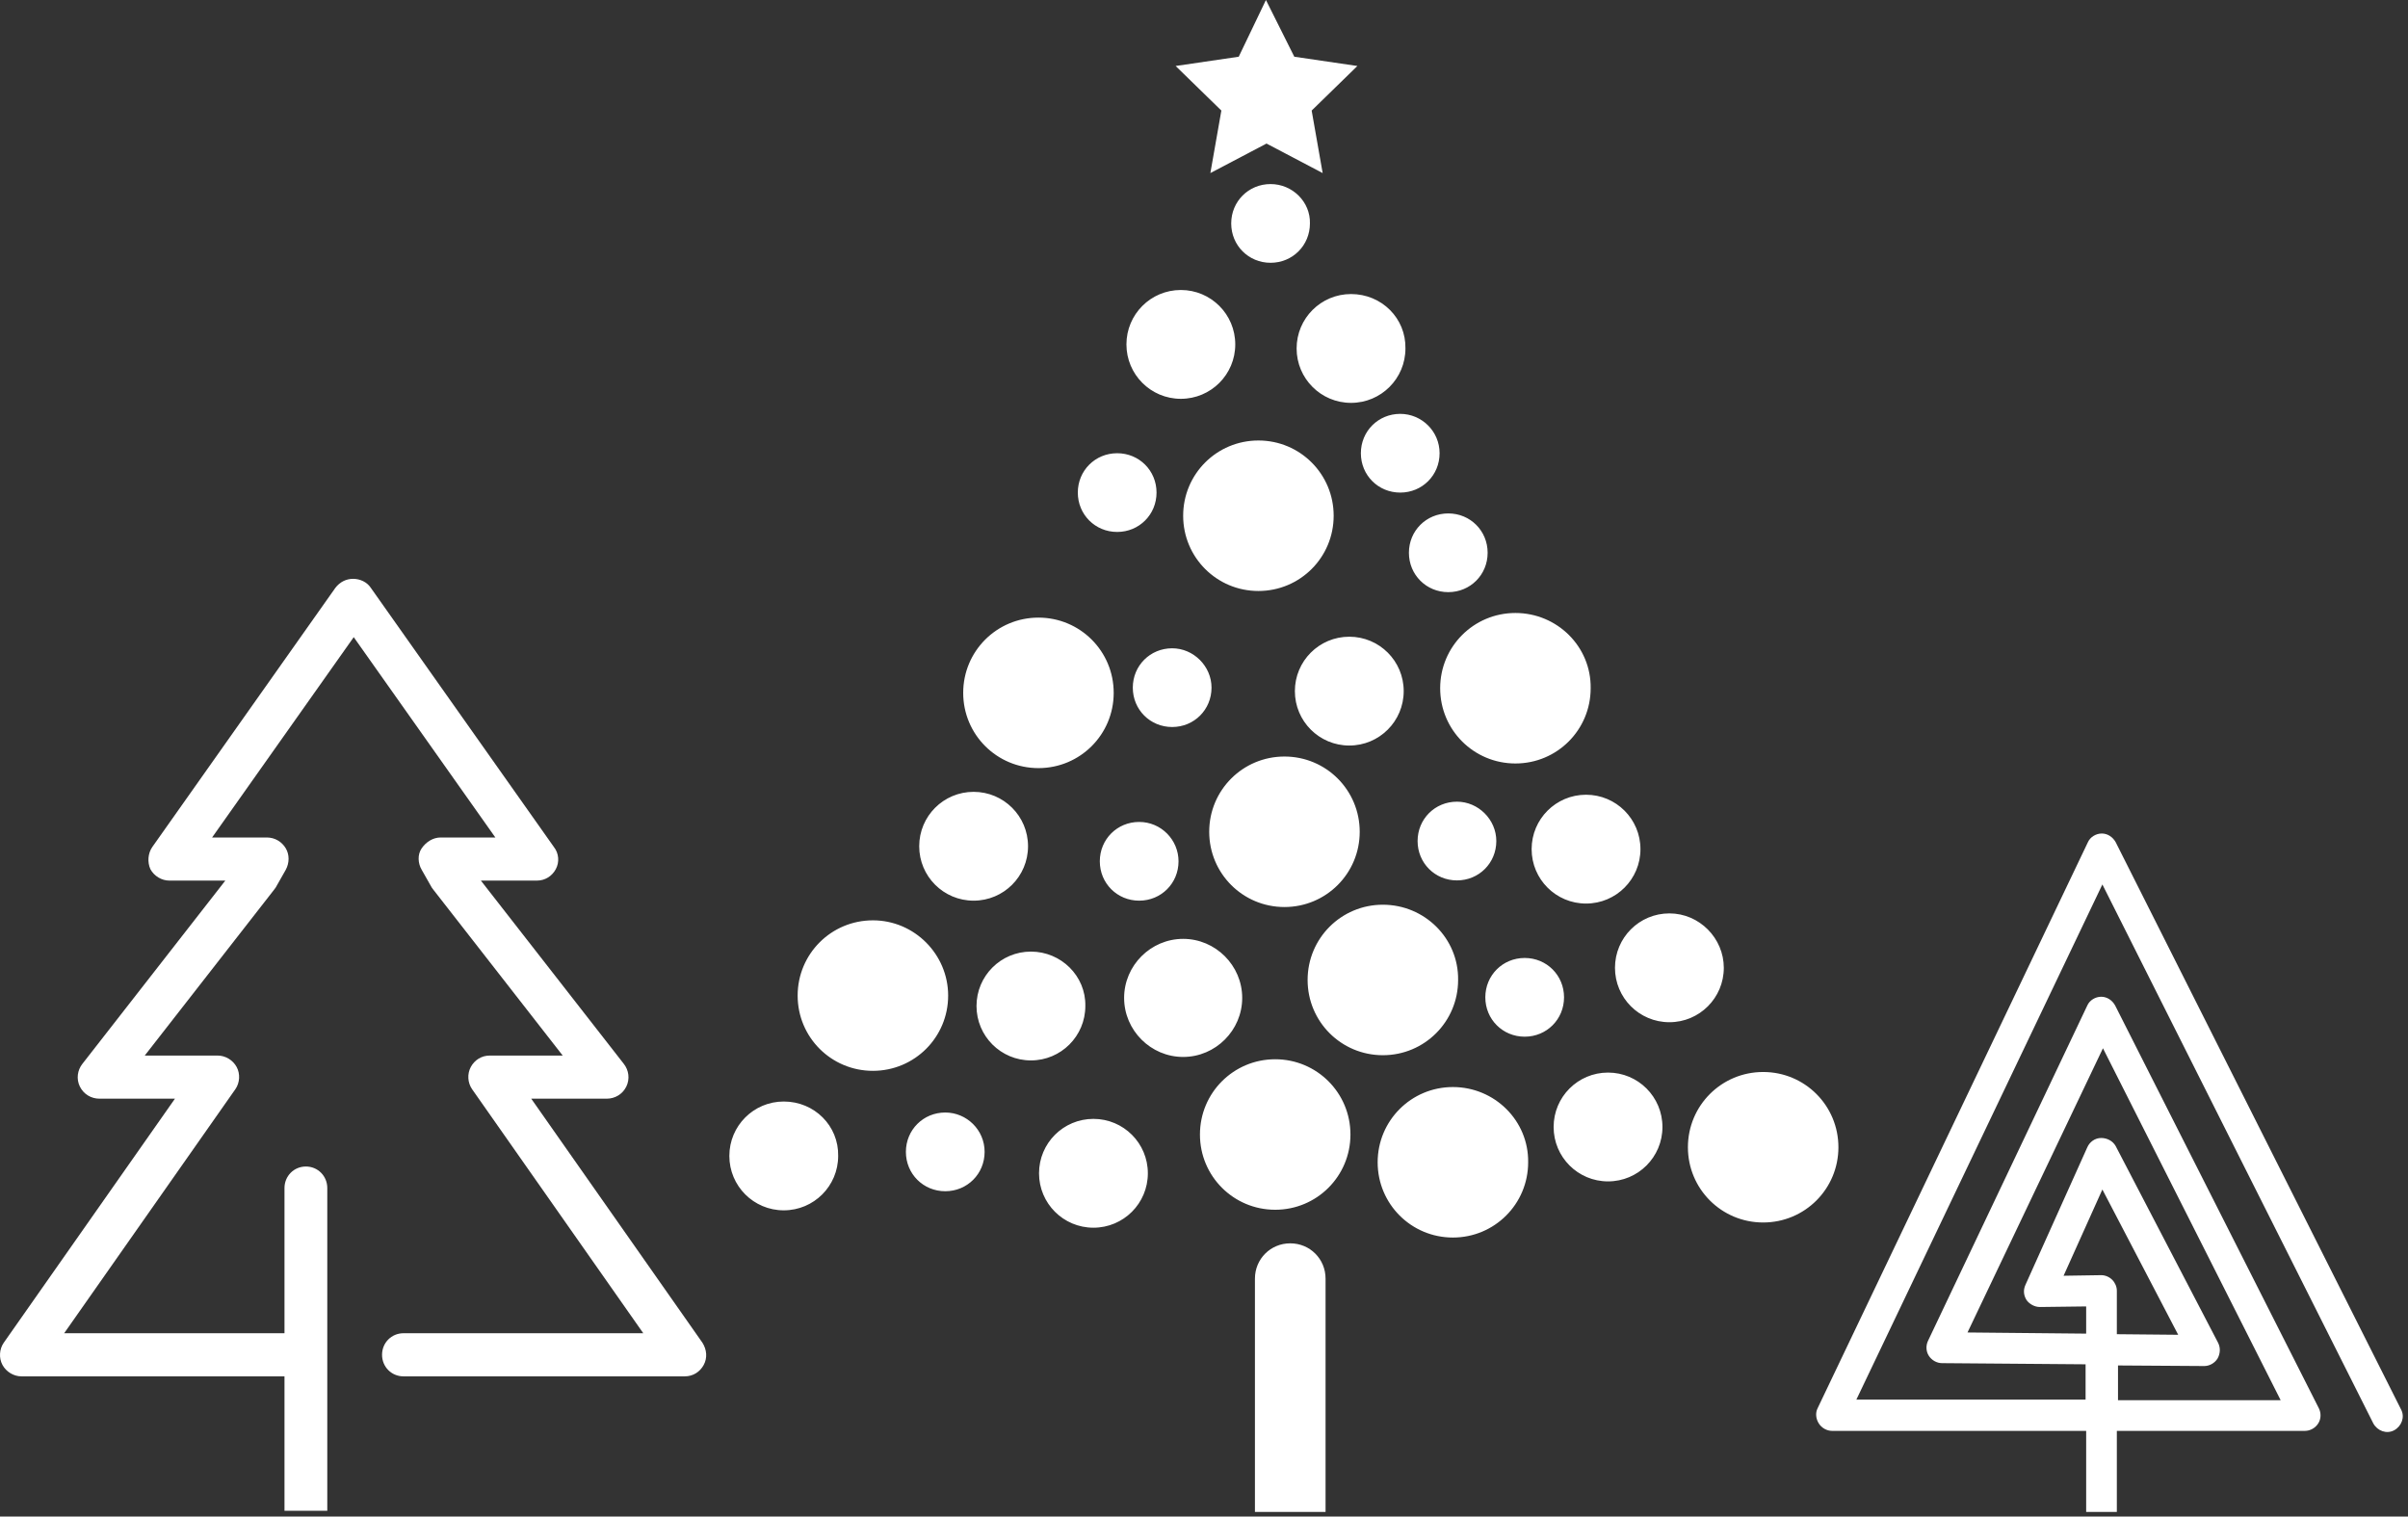
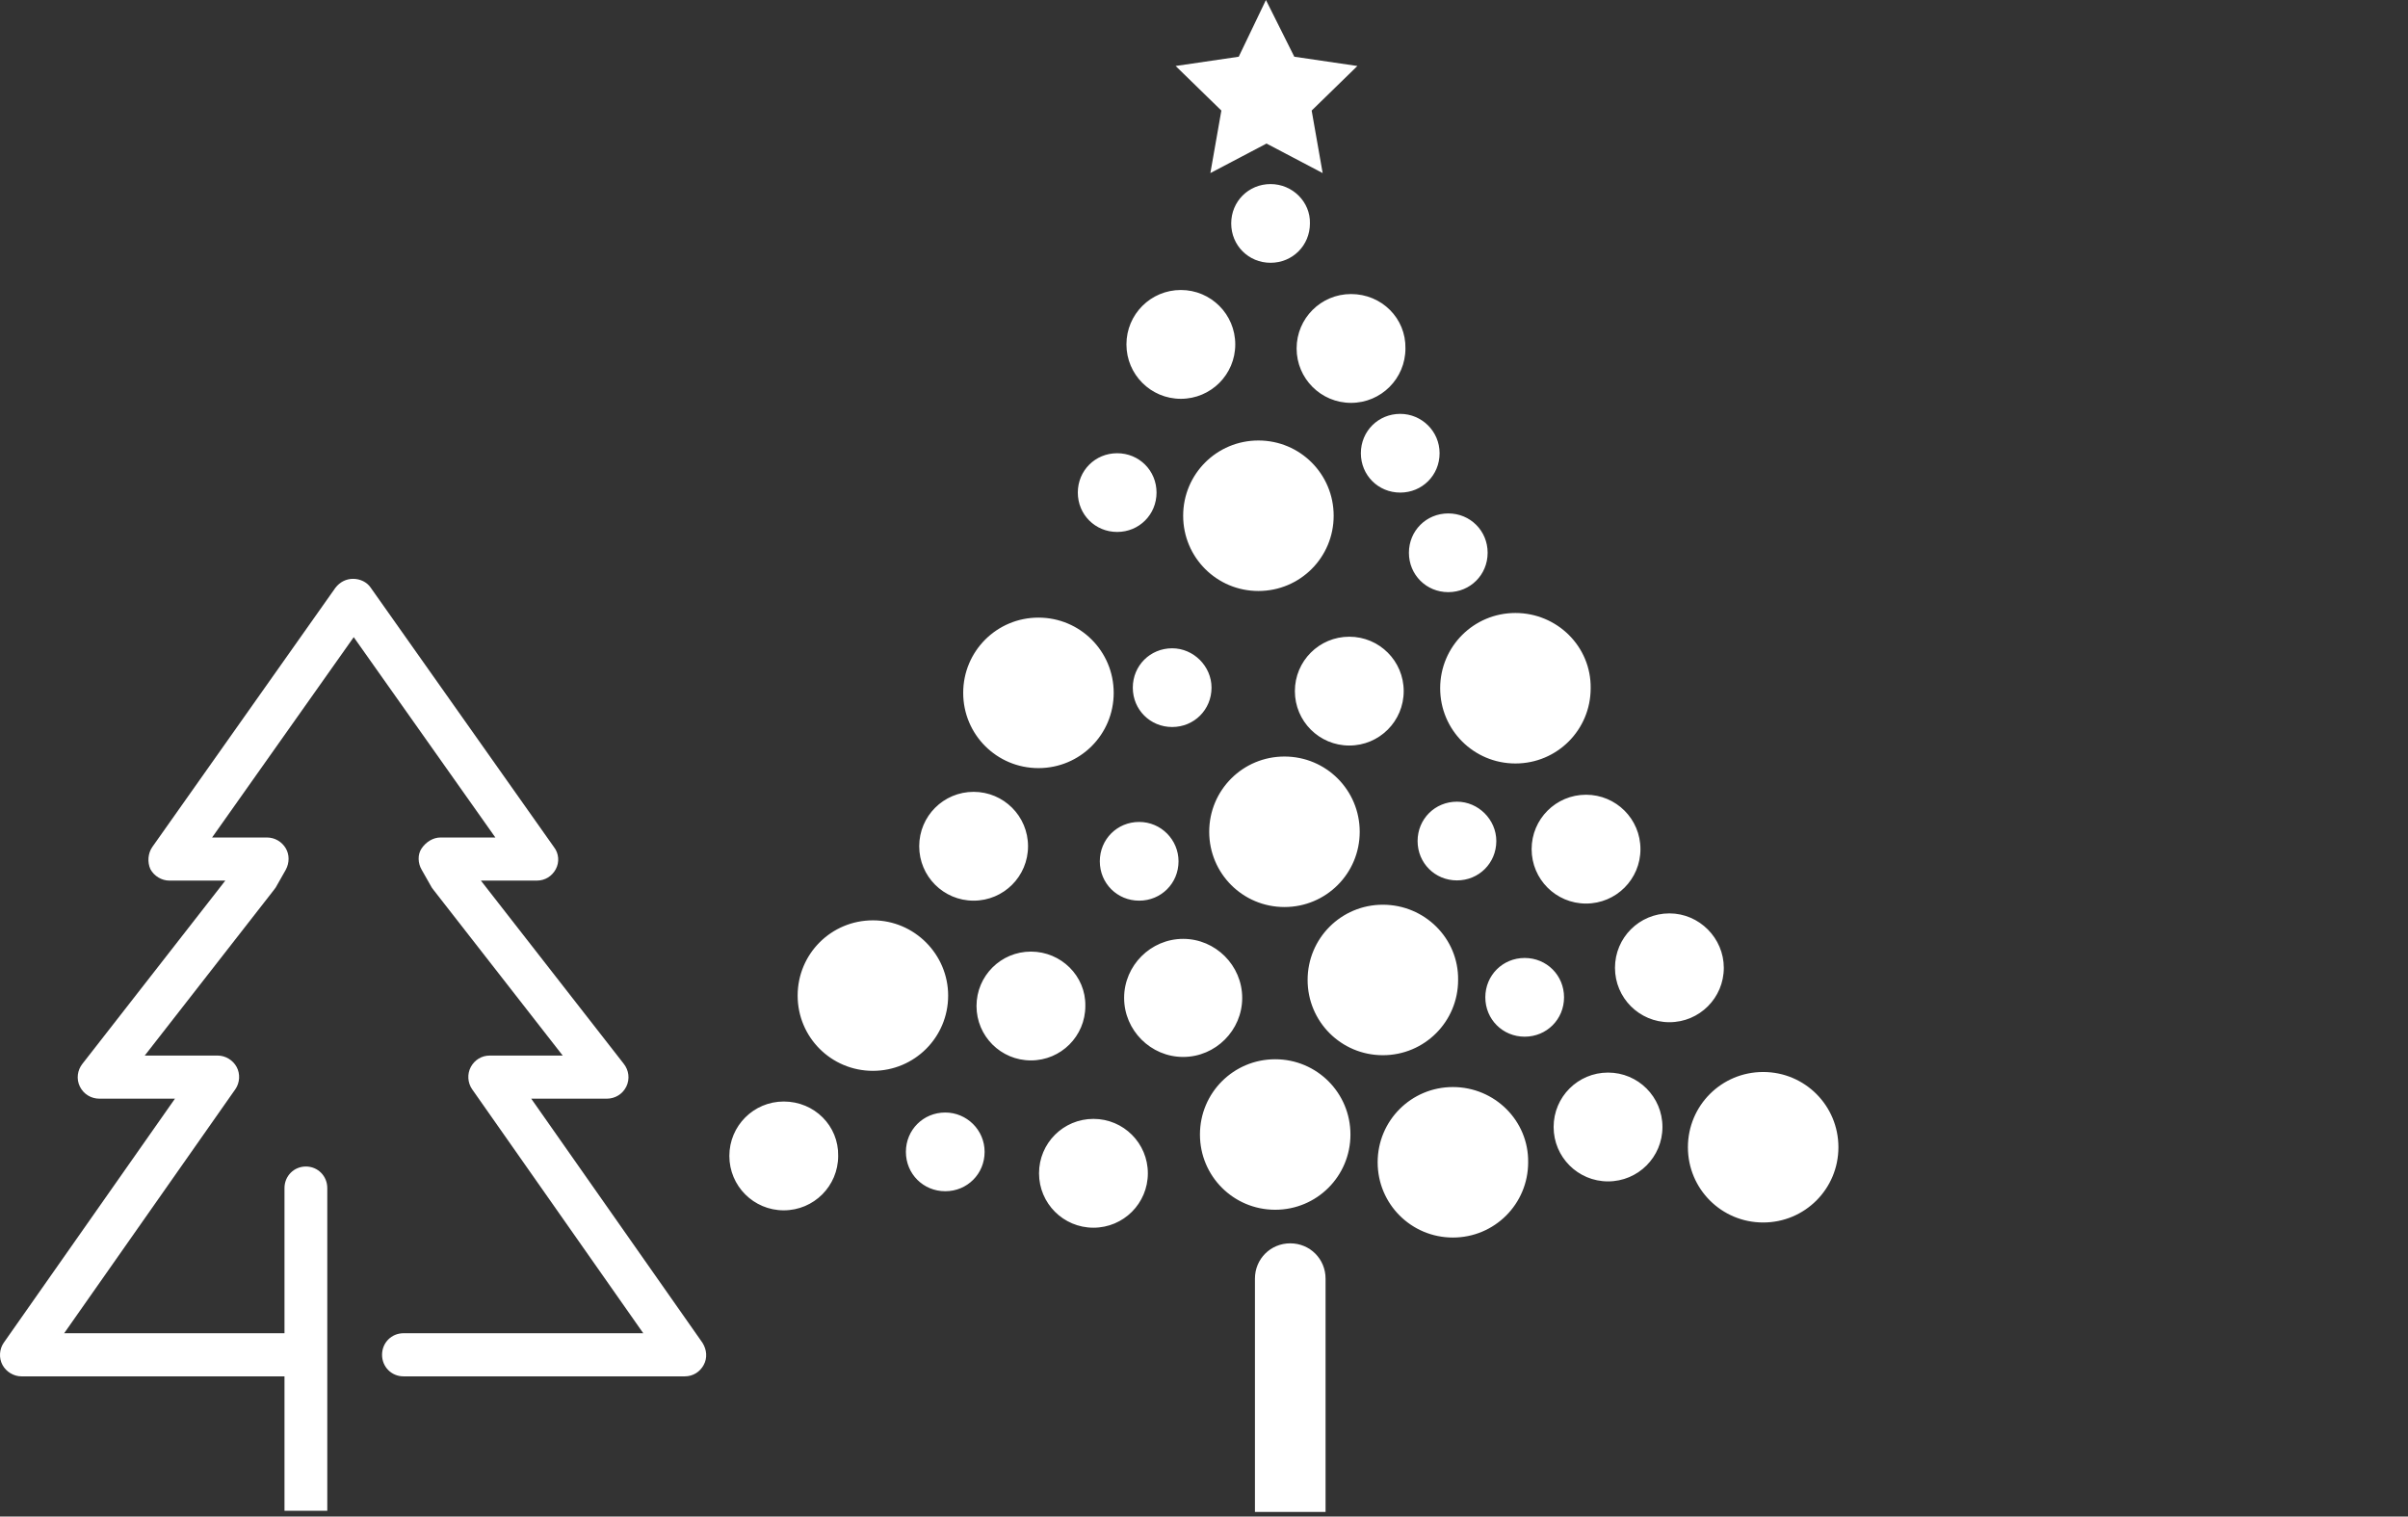
<svg xmlns="http://www.w3.org/2000/svg" width="416" height="262" viewBox="0 0 416 262" fill="none">
  <rect x="0" y="0" width="416" height="262" fill="#333333" stroke="none" />
-   <path d="M363.201 261.2H360.401V247.2H316.501C315.601 247.2 314.701 246.7 314.201 245.9C313.701 245.1 313.601 244.1 314.001 243.3L360.701 145.5C361.101 144.6 362.101 144 363.101 144C364.101 144 365.001 144.6 365.501 145.5L414.801 243.5C415.501 244.8 414.901 246.4 413.601 247.1C412.301 247.8 410.701 247.2 410.001 245.9L363.201 152.8L320.701 241.8H360.301V235.7L335.501 235.5C334.601 235.5 333.701 235 333.201 234.2C332.701 233.4 332.701 232.4 333.101 231.6L360.601 173.7C361.001 172.8 362.001 172.2 363.001 172.2C364.001 172.2 364.901 172.8 365.401 173.7L400.601 243.3C401.001 244.1 401.001 245.1 400.501 245.9C400.001 246.7 399.101 247.2 398.201 247.2H365.701V261.2H363.201ZM365.801 241.9H394.001L363.301 181.1L339.901 230.2L360.401 230.4V225.7L352.401 225.8C351.501 225.8 350.601 225.3 350.101 224.6C349.601 223.8 349.501 222.9 349.901 222L360.601 198.2C361.001 197.3 361.901 196.6 363.001 196.6C364.001 196.6 365.001 197.1 365.501 198L383.201 232C383.601 232.8 383.601 233.8 383.101 234.7C382.601 235.5 381.701 236 380.801 236L365.901 235.9V241.9H365.801ZM365.801 230.5L376.301 230.6L363.201 205.5L356.501 220.4L363.001 220.3C363.701 220.3 364.401 220.6 364.901 221.1C365.401 221.6 365.701 222.3 365.701 223V230.5H365.801Z" fill="white" />
  <path d="M233.3 196C233.3 203.2 227.5 209 220.3 209C213.1 209 207.3 203.2 207.3 196C207.3 188.8 213.1 183 220.3 183C227.5 183 233.3 188.8 233.3 196ZM179.4 106.7C172.2 106.7 166.4 112.5 166.4 119.7C166.4 126.9 172.2 132.7 179.4 132.7C186.6 132.7 192.4 126.9 192.4 119.7C192.4 112.5 186.6 106.7 179.4 106.7ZM217.4 76.1C210.2 76.1 204.4 81.9 204.4 89.1C204.4 96.3 210.2 102.1 217.4 102.1C224.6 102.1 230.4 96.3 230.4 89.1C230.4 81.9 224.6 76.1 217.4 76.1ZM238.9 156.3C231.7 156.3 225.9 162.1 225.9 169.3C225.9 176.5 231.7 182.3 238.9 182.3C246.1 182.3 251.9 176.5 251.9 169.3C252 162.1 246.1 156.3 238.9 156.3ZM150.8 159C143.6 159 137.8 164.8 137.8 172C137.8 179.2 143.6 185 150.8 185C158 185 163.8 179.2 163.8 172C163.8 164.9 158 159 150.8 159ZM221.9 130.7C214.7 130.7 208.9 136.5 208.9 143.7C208.9 150.9 214.7 156.7 221.9 156.7C229.1 156.7 234.9 150.9 234.9 143.7C234.9 136.5 229.1 130.7 221.9 130.7ZM261.8 105.9C254.6 105.9 248.8 111.7 248.8 118.9C248.8 126.1 254.6 131.9 261.8 131.9C269 131.9 274.8 126.1 274.8 118.9C274.9 111.7 269 105.9 261.8 105.9ZM251 187.8C243.8 187.8 238 193.6 238 200.8C238 208 243.8 213.8 251 213.8C258.2 213.8 264 208 264 200.8C264.1 193.6 258.2 187.8 251 187.8ZM304.6 185.2C297.4 185.2 291.6 191 291.6 198.2C291.6 205.4 297.4 211.2 304.6 211.2C311.8 211.2 317.6 205.4 317.6 198.2C317.6 191 311.8 185.2 304.6 185.2ZM233.4 50.8C228.2 50.8 224 55 224 60.2C224 65.4 228.2 69.6 233.4 69.6C238.6 69.6 242.8 65.4 242.8 60.2C242.9 55 238.7 50.8 233.4 50.8ZM188.9 193.3C183.7 193.3 179.5 197.5 179.5 202.7C179.5 207.9 183.7 212.1 188.9 212.1C194.1 212.1 198.3 207.9 198.3 202.7C198.3 197.5 194.1 193.3 188.9 193.3ZM168.2 136.8C163 136.8 158.8 141 158.8 146.2C158.8 151.4 163 155.6 168.2 155.6C173.4 155.6 177.6 151.4 177.6 146.2C177.6 141 173.4 136.8 168.2 136.8ZM135.4 190.3C130.2 190.3 126 194.5 126 199.7C126 204.9 130.2 209.1 135.4 209.1C140.6 209.1 144.8 204.9 144.8 199.7C144.9 194.5 140.7 190.3 135.4 190.3ZM204.4 162.2C198.8 162.2 194.2 166.8 194.2 172.4C194.2 178 198.8 182.6 204.4 182.6C210 182.6 214.6 178 214.6 172.4C214.6 166.8 210 162.2 204.4 162.2ZM288.4 157.8C283.2 157.8 279 162 279 167.2C279 172.4 283.2 176.6 288.4 176.6C293.6 176.6 297.8 172.4 297.8 167.2C297.8 162.1 293.6 157.8 288.4 157.8ZM178.1 164.4C172.9 164.4 168.7 168.6 168.7 173.8C168.7 179 172.9 183.2 178.1 183.2C183.3 183.2 187.5 179 187.5 173.8C187.6 168.6 183.3 164.4 178.1 164.4ZM204 50.1C198.8 50.1 194.6 54.3 194.6 59.5C194.6 64.7 198.8 68.9 204 68.9C209.2 68.9 213.4 64.7 213.4 59.5C213.4 54.3 209.2 50.1 204 50.1ZM274 137.3C268.8 137.3 264.6 141.5 264.6 146.7C264.6 151.9 268.8 156.1 274 156.1C279.2 156.1 283.4 151.9 283.4 146.7C283.4 141.5 279.2 137.3 274 137.3ZM277.8 185.3C272.6 185.3 268.4 189.5 268.4 194.7C268.4 199.9 272.6 204.1 277.8 204.1C283 204.1 287.2 199.9 287.2 194.7C287.2 189.5 283 185.3 277.8 185.3ZM233.1 110C227.9 110 223.7 114.2 223.7 119.4C223.7 124.6 227.9 128.8 233.1 128.8C238.3 128.8 242.5 124.6 242.5 119.4C242.5 114.2 238.3 110 233.1 110ZM202.5 112C198.7 112 195.7 115 195.7 118.8C195.7 122.6 198.7 125.6 202.5 125.6C206.3 125.6 209.3 122.6 209.3 118.8C209.3 115.1 206.2 112 202.5 112ZM250.2 88.7C246.4 88.7 243.4 91.7 243.4 95.5C243.4 99.3 246.4 102.3 250.2 102.3C254 102.3 257 99.3 257 95.5C257 91.7 254 88.7 250.2 88.7ZM196.8 142C193 142 190 145 190 148.8C190 152.6 193 155.6 196.8 155.6C200.6 155.6 203.6 152.6 203.6 148.8C203.6 145.1 200.6 142 196.8 142ZM193 78.3C189.2 78.3 186.2 81.3 186.2 85.1C186.2 88.9 189.2 91.9 193 91.9C196.8 91.9 199.8 88.9 199.8 85.1C199.8 81.3 196.8 78.3 193 78.3ZM241.9 71.5C238.1 71.5 235.1 74.5 235.1 78.3C235.1 82.1 238.1 85.1 241.9 85.1C245.7 85.1 248.7 82.1 248.7 78.3C248.7 74.5 245.6 71.5 241.9 71.5ZM219.5 31.8C215.7 31.8 212.7 34.8 212.7 38.6C212.7 42.4 215.7 45.4 219.5 45.4C223.3 45.4 226.3 42.4 226.3 38.6C226.4 34.9 223.3 31.8 219.5 31.8ZM263.4 165.5C259.6 165.5 256.6 168.5 256.6 172.3C256.6 176.1 259.6 179.1 263.4 179.1C267.2 179.1 270.2 176.1 270.2 172.3C270.2 168.5 267.2 165.5 263.4 165.5ZM251.7 138.5C247.9 138.5 244.9 141.5 244.9 145.3C244.9 149.1 247.9 152.1 251.7 152.1C255.5 152.1 258.5 149.1 258.5 145.3C258.5 141.6 255.4 138.5 251.7 138.5ZM163.3 192.2C159.5 192.2 156.5 195.2 156.5 199C156.5 202.8 159.5 205.8 163.3 205.8C167.1 205.8 170.1 202.8 170.1 199C170.1 195.2 167 192.2 163.3 192.2ZM229 261.2V220.9C229 217.5 226.3 214.8 222.9 214.8C219.5 214.8 216.8 217.5 216.8 220.9V261.2C216.8 261.2 219.5 261.2 222.9 261.2C226.3 261.2 229 261.2 229 261.2ZM214 9.8L203.1 11.4L211 19.1L209.1 29.9L218.8 24.8L228.5 29.9L226.6 19.1L234.5 11.4L223.6 9.8L218.7 0L214 9.8Z" fill="white" />
  <path d="M121.354 231.976L91.775 189.81H104.825C106.238 189.81 107.543 189.043 108.196 187.729C108.848 186.414 108.631 184.881 107.761 183.786L83.076 152.133H92.754C94.168 152.133 95.364 151.367 96.016 150.162C96.669 148.957 96.56 147.424 95.69 146.329L64.045 101.533C63.392 100.548 62.196 100 61 100C59.804 100 58.716 100.548 57.955 101.533L26.31 146.329C25.549 147.424 25.44 148.957 25.984 150.162C26.636 151.367 27.941 152.133 29.246 152.133H38.925L14.239 183.786C13.369 184.881 13.152 186.414 13.804 187.729C14.457 189.043 15.762 189.81 17.175 189.81H30.225L0.646 231.976C-0.115 233.071 -0.224 234.605 0.428 235.81C1.081 237.014 2.386 237.781 3.691 237.781H49.147V261H52.741H56.541V205.252C56.541 203.171 54.91 201.529 52.844 201.529C50.778 201.529 49.147 203.171 49.147 205.252V230.333H11.085L40.664 188.167C41.426 187.071 41.535 185.538 40.882 184.333C40.23 183.129 38.925 182.362 37.62 182.362H25.005L47.298 153.776C47.407 153.667 47.515 153.448 47.624 153.338L49.364 150.271C50.017 149.067 50.017 147.643 49.364 146.548C48.712 145.452 47.516 144.686 46.102 144.686H36.641L61.109 110.076L85.577 144.686H76.116C74.811 144.686 73.615 145.452 72.853 146.548C72.092 147.643 72.201 149.176 72.853 150.271L74.593 153.338C74.702 153.448 74.811 153.667 74.919 153.776L97.213 182.362H84.598C83.184 182.362 81.988 183.129 81.335 184.333C80.683 185.538 80.792 187.071 81.553 188.167L111.132 230.333H69.7C67.633 230.333 66.002 231.976 66.002 234.057C66.002 236.138 67.633 237.781 69.7 237.781H118.309C119.723 237.781 120.919 237.014 121.572 235.81C122.224 234.605 122.115 233.181 121.354 231.976Z" fill="white" />
</svg>